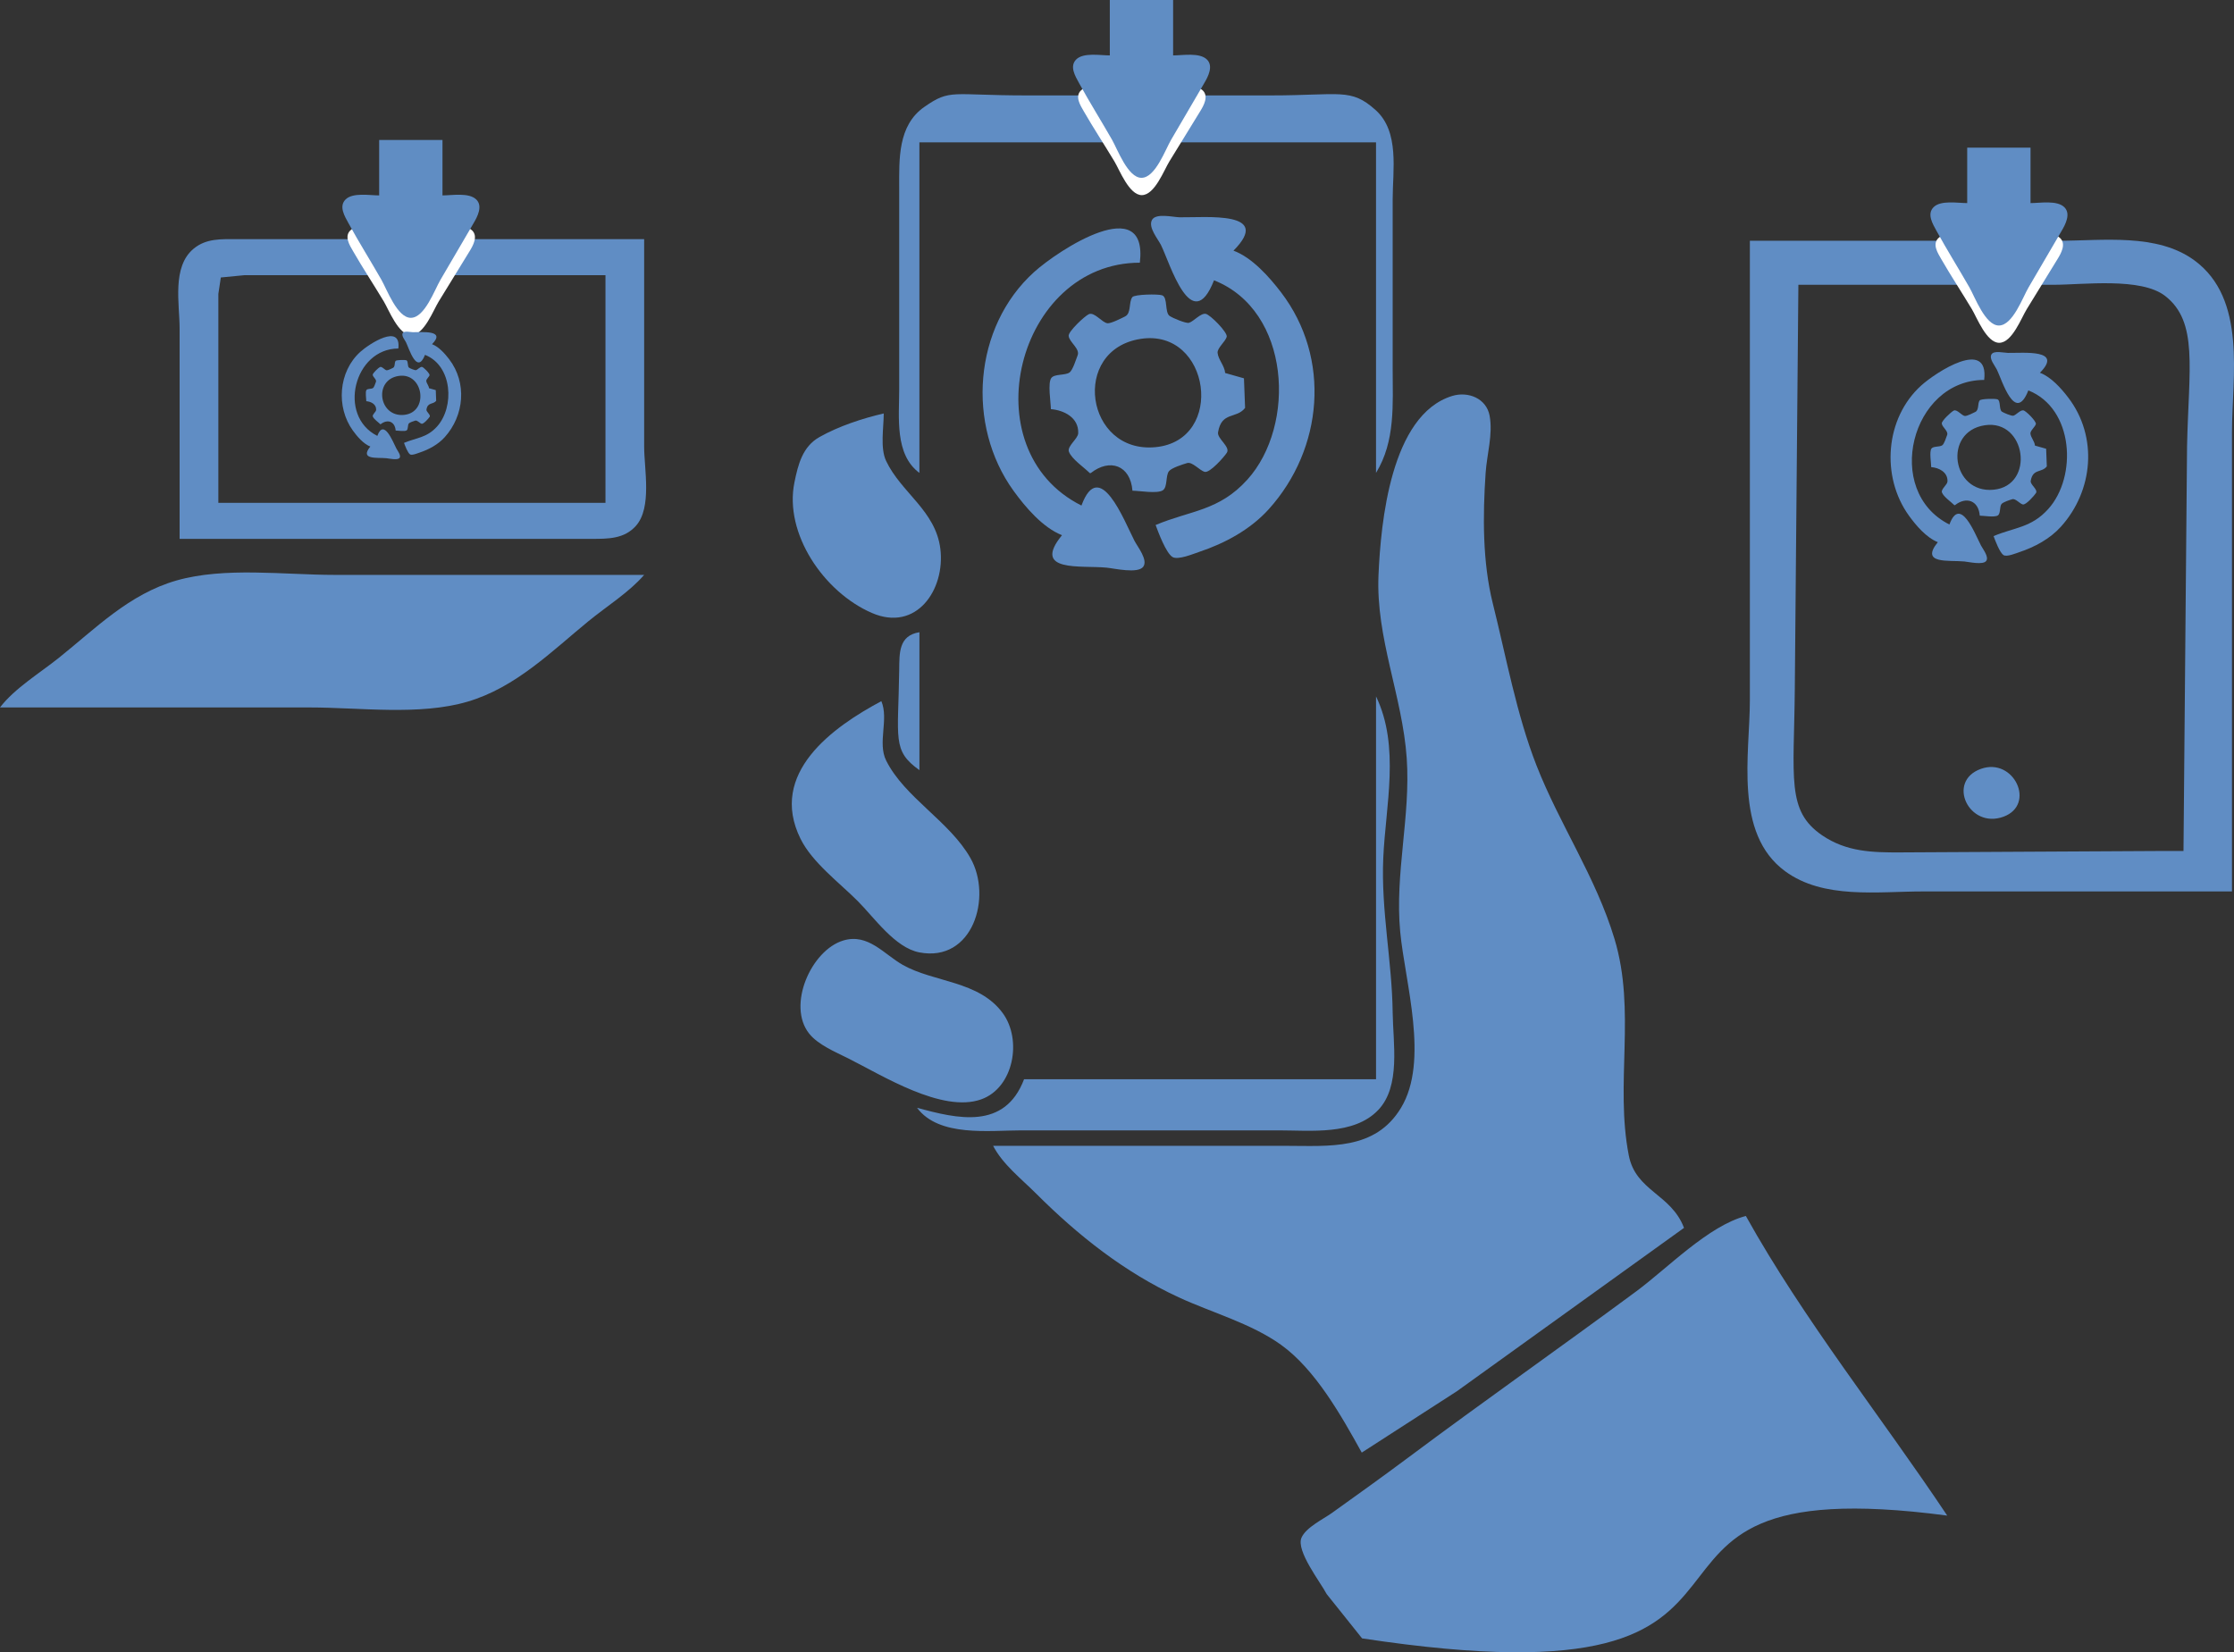
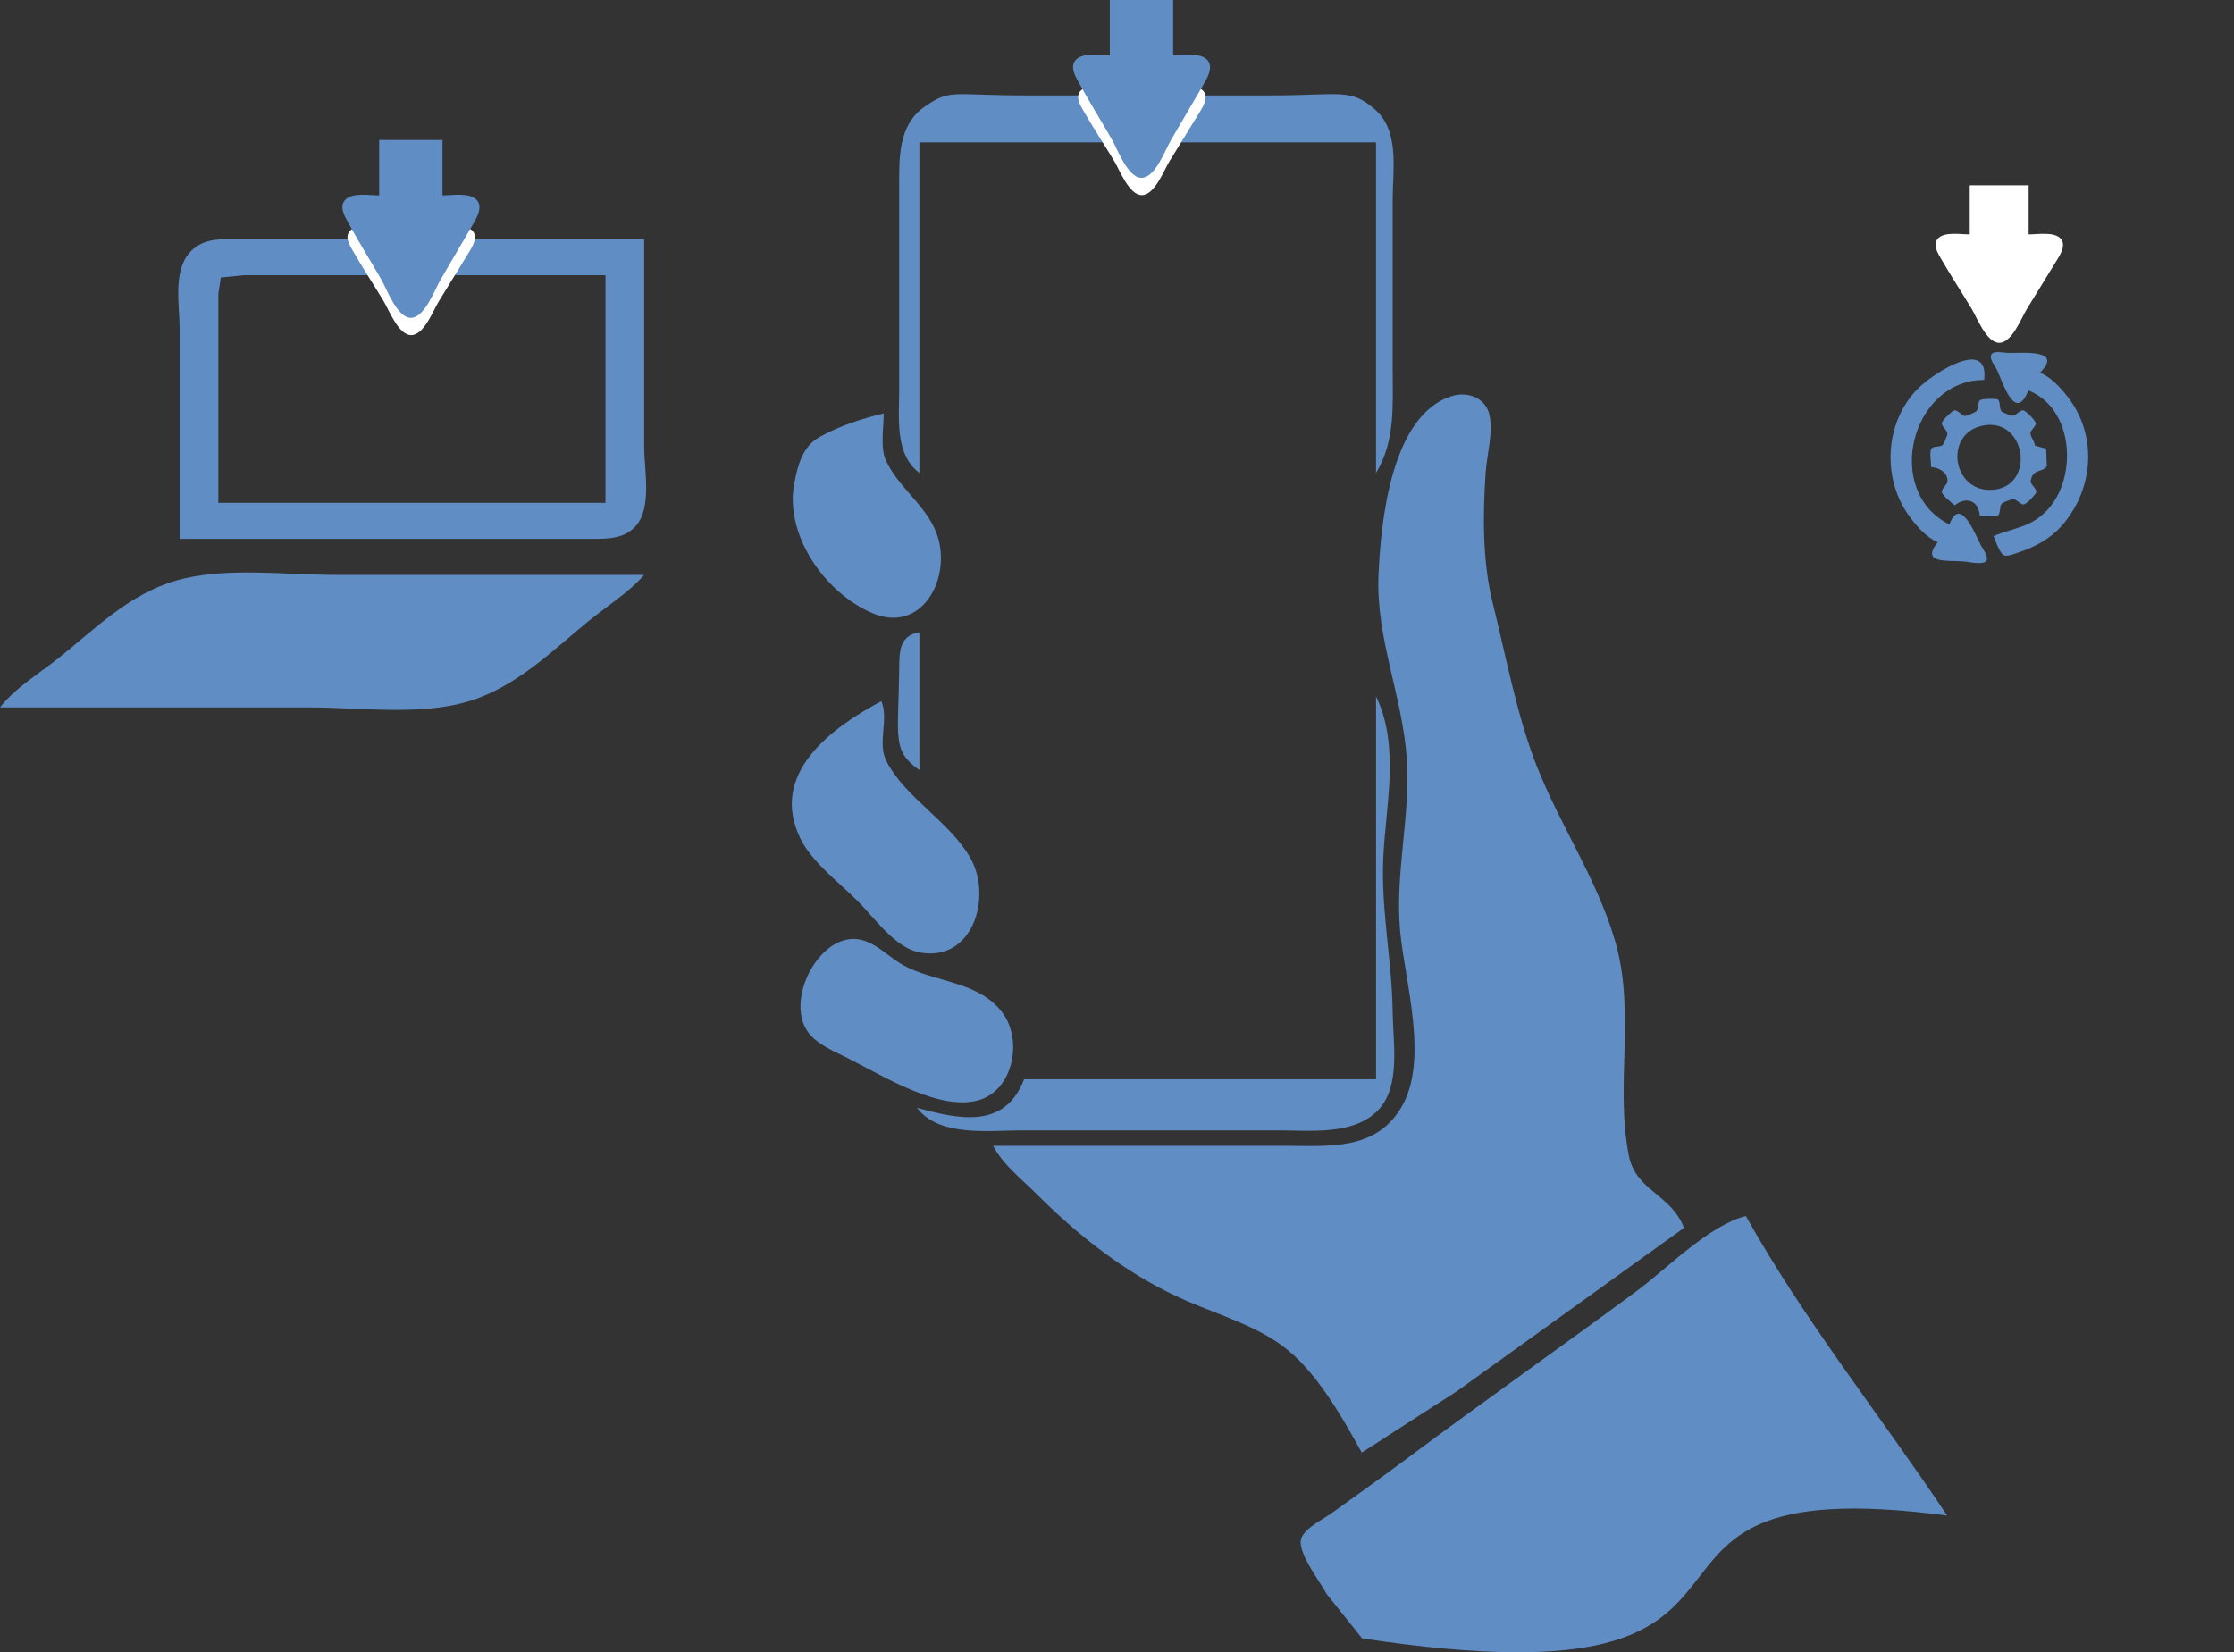
<svg xmlns="http://www.w3.org/2000/svg" xmlns:ns1="http://www.inkscape.org/namespaces/inkscape" xmlns:ns2="http://sodipodi.sourceforge.net/DTD/sodipodi-0.dtd" ns1:export-ydpi="46.986076" ns1:export-xdpi="46.986076" ns1:export-filename="C:\Users\micha\Documents\- 2023 MARKETING eOceanic -\PNGs\app.png" ns2:docname="App.svg" ns1:version="1.0 (4035a4fb49, 2020-05-01)" id="svg950" version="1.1" viewBox="0 0 331.379 245.133" height="245.133mm" width="331.379mm">
  <rect x="0" y="0" width="331.379" height="245.133" fill="#333333" stroke="none" />
  <defs id="defs944" />
  <ns2:namedview fit-margin-bottom="0" fit-margin-right="0" fit-margin-left="0" fit-margin-top="0" ns1:window-maximized="1" ns1:window-y="-8" ns1:window-x="3832" ns1:window-height="1017" ns1:window-width="1920" showgrid="false" ns1:document-rotation="0" ns1:current-layer="layer1" ns1:document-units="mm" ns1:cy="553.97746" ns1:cx="559.45159" ns1:zoom="0.7071068" ns1:pageshadow="2" ns1:pageopacity="0.0" borderopacity="1.0" bordercolor="#666666" pagecolor="#ffffff" id="base" />
  <g transform="translate(107.502,-21.21)" id="layer1" ns1:groupmode="layer" ns1:label="Layer 1">
    <path ns2:nodetypes="ccccsscsscsscccccccccccccscccccsccccscscccscccccssccccccsscscccccccccccsccccc" id="path966" d="m 28.877,91.369 v -49.036 h 67.733 v 49.036 c 2.901,-4.742 2.469,-10.202 2.469,-15.522 v -25.047 c 0,-4.302 1.056,-10.052 -2.535,-13.268 -3.696,-3.31 -5.175,-2.166 -15.589,-2.166 H 44.752 c -11.172,0 -11.25,-1.015 -15.155,1.713 -3.945,2.755 -3.718,7.772 -3.718,11.957 v 29.986 c 0,4.103 -0.694,9.619 2.999,12.347 m 10.936,99.836 c 1.431,2.758 4.172,4.879 6.35,7.056 6.239,6.236 13.125,11.693 21.167,15.413 4.914,2.273 10.745,3.868 15.169,7.037 5.128,3.673 8.982,10.572 11.994,16.003 l 14.111,-9.102 33.69,-24.236 c -1.916,-5.054 -7.155,-5.425 -8.193,-10.76 -2.074,-10.652 1.116,-21.378 -2.115,-32.103 -2.773,-9.205 -8.132,-16.947 -11.577,-25.753 -2.959,-7.562 -4.501,-16.114 -6.469,-23.989 -1.542,-6.17 -1.506,-13.056 -1.072,-19.403 0.188,-2.747 1.096,-5.713 0.594,-8.467 -0.474,-2.599 -3.201,-3.673 -5.564,-2.945 -9.105,2.807 -10.58,18.768 -10.922,26.581 -0.409,9.335 3.556,17.984 4.188,27.164 0.594,8.625 -1.788,17.118 -0.967,25.753 0.719,7.554 4.325,19.141 0.124,26.106 -3.848,6.379 -10.679,5.644 -17.117,5.644 H 39.813 M 23.586,82.55 c -3.168,0.733 -6.683,1.893 -9.524,3.494 -2.519,1.42 -3.178,4.068 -3.723,6.737 -1.545,7.558 4.328,16.261 11.483,19.364 6.625,2.873 10.896,-3.47 10.166,-9.487 -0.69,-5.686 -5.8,-8.334 -8.044,-13.053 -0.914,-1.923 -0.357,-4.963 -0.357,-7.056 m 5.292,52.917 v -20.461 c -3.097,0.498 -2.966,3.101 -2.999,5.644 -0.132,10.204 -1.078,11.911 2.999,14.817 m 67.733,-10.936 v 56.797 h -52.211 c -2.861,7.545 -9.881,5.87 -15.875,4.233 3.246,4.369 10.709,3.351 15.522,3.351 h 38.1 c 4.745,0 11.176,0.757 14.78,-3.014 3.376,-3.533 2.206,-9.942 2.152,-14.449 -0.091,-7.676 -1.737,-15.13 -1.396,-22.931 0.341,-7.785 2.522,-16.524 -1.072,-23.989 m -73.378,0.706 c -7.125,3.799 -16.835,10.666 -11.977,20.447 1.728,3.479 5.738,6.475 8.449,9.186 2.482,2.482 5.538,6.945 9.172,7.641 7.94,1.521 10.835,-8.236 7.573,-13.991 -3.096,-5.465 -9.761,-8.98 -12.502,-14.464 -1.318,-2.635 0.417,-6.121 -0.715,-8.819 m -5.644,35.507 c -4.767,1.431 -8.393,9.644 -5.063,13.817 1.324,1.659 3.901,2.727 5.768,3.66 5.065,2.533 13.955,8.163 19.756,6.089 4.813,-1.721 6.098,-8.819 3.186,-12.794 -3.532,-4.821 -10.219,-4.538 -14.828,-7.152 -2.799,-1.587 -5.139,-4.724 -8.819,-3.62 m 163.748,85.32 c -9.801,-14.701 -21.28,-29.023 -29.869,-44.45 -5.537,1.436 -11.633,7.759 -16.228,11.158 -11.232,8.308 -22.673,16.335 -33.867,24.693 -3.723,2.78 -7.512,5.49 -11.289,8.196 -1.318,0.944 -3.856,2.141 -4.53,3.683 -0.849,1.947 2.837,6.629 3.733,8.361 l 5.254,6.574 c 72.428,10.984 29.333,-25.808 86.794,-18.216 z" style="fill:#608dc4;fill-opacity:1;stroke:none;stroke-width:0.353" />
-     <path ns2:nodetypes="csccccccsccccccccccsccccccccccccccccccccccccccccccccsc" id="path878" d="m 72.579,62.796 c 11.379,4.492 12.211,21.522 4.95,29.565 -4.223,4.678 -8.434,4.557 -13.613,6.738 0.395,1.072 1.533,4.145 2.498,4.744 0.81,0.503 3.138,-0.481 3.965,-0.756 3.799,-1.266 7.587,-3.305 10.313,-6.325 8.078,-8.948 9.286,-22.421 1.833,-32.177 -1.742,-2.28 -4.292,-5.169 -7.059,-6.188 5.877,-5.927 -4.032,-4.896 -7.976,-4.95 -0.981,-0.014 -3.565,-0.675 -4.125,0.413 -0.568,1.102 0.887,2.783 1.352,3.713 1.291,2.583 4.532,13.688 7.861,5.225 M 50.027,100.611 c -4.54,5.565 2.829,4.446 6.6,4.813 1.154,0.112 4.664,0.939 5.455,-0.138 0.74,-1.008 -0.857,-2.976 -1.306,-3.85 C 59.242,98.452 55.596,88.934 52.915,96.211 36.352,87.929 43.359,60.183 61.578,60.183 62.812,49.624 49.553,58.262 45.902,61.558 c -9.05,8.17 -10.074,22.756 -3.071,32.452 1.753,2.427 4.331,5.469 7.196,6.6 M 48.377,81.91 c 1.932,0.153 4.153,1.248 4.057,3.575 -0.035,0.83 -1.693,1.933 -1.375,2.75 0.428,1.1 2.256,2.325 3.094,3.163 h 0.138 c 2.828,-2.233 5.89,-1.167 6.188,2.613 1.003,0 3.697,0.487 4.515,-0.069 0.71,-0.482 0.385,-2.148 0.894,-2.819 0.38,-0.501 2.093,-1.036 2.704,-1.215 0.783,-0.229 1.848,1.115 2.613,1.306 0.755,0.189 2.873,-2.209 3.277,-2.842 0.558,-0.873 -1.462,-2.089 -1.306,-3.025 0.524,-3.142 2.733,-1.952 4.011,-3.621 l -0.169,-4.388 c -2.787,-0.791 0,0 -2.787,-0.791 -0.085,-1.079 -1.019,-1.978 -1.123,-2.979 -0.075,-0.722 1.156,-1.678 1.352,-2.383 0.178,-0.643 -2.457,-3.305 -3.117,-3.415 -0.757,-0.126 -1.761,1.111 -2.475,1.329 -0.44,0.135 -2.436,-0.715 -2.865,-1.008 -0.777,-0.532 -0.243,-2.754 -1.123,-3.071 -0.573,-0.207 -4.104,-0.156 -4.423,0.275 -0.56,0.757 -0.12,2.386 -1.077,2.865 -0.503,0.252 -2.112,1.071 -2.613,1.008 -0.794,-0.099 -1.94,-1.712 -2.75,-1.352 -0.608,0.27 -3.075,2.575 -3.002,3.231 0.105,0.942 1.724,1.909 1.329,2.888 -0.235,0.583 -0.71,2.194 -1.215,2.544 -0.649,0.45 -2.204,0.179 -2.681,0.802 -0.57,0.745 -0.069,3.672 -0.069,4.63 M 61.716,71.482 C 72.036,69.905 74.336,86.535 63.916,87.548 53.51,88.559 51.259,73.079 61.716,71.482 Z" style="fill:#608dc4;fill-opacity:1;stroke:none;stroke-width:0.138" />
    <g style="fill:#608dc4;fill-opacity:1" transform="matrix(1.904,0,0,1.904,-190.107,-204.871)" id="g1009">
      <path ns2:nodetypes="csssccssscccccccccccccccsccssc" style="fill:#608dc4;fill-opacity:1;stroke:none;stroke-width:0.116" d="m 93.569,137.374 v 16.168 c 0,1.743 0.628,4.751 -0.644,6.174 -0.91,1.018 -2.155,1.012 -3.457,1.012 h -5.791 -26.299 v -16.393 c 0,-1.912 -0.621,-4.817 1.107,-6.229 0.979,-0.801 2.141,-0.732 3.357,-0.732 h 22.497 c -0.243,1.098 -4.329,1.743 -4.017,2.807 h -17.876 l -1.857,0.18 -0.193,1.28 v 3.256 13.024 h 30.159 V 140.181 H 80.322 c -4.241,-0.119 -4.864,-2.526 1.535,-2.807 h 11.712 m 0,26.161 c -1.182,1.364 -2.929,2.452 -4.343,3.61 -2.877,2.357 -5.664,5.162 -9.41,6.267 -3.743,1.104 -8.411,0.452 -12.305,0.452 H 43.385 c 1.134,-1.485 3.101,-2.679 4.584,-3.865 2.85,-2.279 5.477,-4.973 9.168,-6.028 3.757,-1.074 8.402,-0.436 12.305,-0.436 z" id="path990" />
    </g>
    <g transform="matrix(1.771,0,0,1.686,-153.43,-171.495)" id="g1009-9-88-7-1" style="fill:#ffffff;fill-opacity:1">
      <path id="path990-5-7-0-1" d="m 62.836,129.929 v 4.319 c 0.747,0 2.06,-0.242 2.633,0.319 0.523,0.512 0.09,1.338 -0.208,1.841 -0.868,1.467 -1.71,2.947 -2.58,4.413 -0.448,0.755 -1.226,2.965 -2.311,2.965 -1.06,0 -1.866,-2.219 -2.292,-2.965 -0.844,-1.477 -1.752,-2.922 -2.568,-4.413 -0.289,-0.528 -0.765,-1.299 -0.228,-1.841 0.558,-0.563 1.883,-0.319 2.621,-0.319 v -4.319 h 4.933" style="fill:#ffffff;fill-opacity:1;stroke:none;stroke-width:0.096" ns2:nodetypes="ccsccscccccc" />
    </g>
    <g transform="matrix(1.904,0,0,1.904,-161.507,-205.407)" id="g1104-3-8">
      <path id="path1102-4-1" d="m 62.836,129.929 v 4.319 c 0.747,0 2.06,-0.242 2.633,0.319 0.523,0.512 0.09,1.338 -0.208,1.841 -0.868,1.467 -1.71,2.947 -2.58,4.413 -0.448,0.755 -1.226,2.965 -2.311,2.965 -1.06,0 -1.866,-2.219 -2.292,-2.965 -0.844,-1.477 -1.752,-2.922 -2.568,-4.413 -0.289,-0.528 -0.765,-1.299 -0.228,-1.841 0.558,-0.563 1.883,-0.319 2.621,-0.319 v -4.319 h 4.933" style="fill:#608dc3;fill-opacity:1;stroke:none;stroke-width:0.096" ns2:nodetypes="ccsccscccccc" />
    </g>
-     <path style="fill:#608dc4;fill-opacity:1;stroke:none;stroke-width:0.359" d="m 152.064,56.927 v 68.162 c 0,7.928 -2.416,19.764 5.22,25.369 5.71,4.192 13.683,3.004 20.48,3.004 H 223.577 V 85.299 c 0,-8.139 2.253,-19.733 -5.587,-25.469 -5.533,-4.049 -13.553,-2.903 -20.113,-2.903 H 170.684 m 0,0 h -18.62 m 61.673,90.53 -39.313,0.214 c -4.225,0.023 -8.05,-0.085 -11.641,-2.535 -5.33,-3.636 -4.171,-8.44 -4.053,-21.777 l 0.529,-59.899 h 37.874 c 4.373,0 12.929,-1.144 16.531,1.657 4.946,3.847 3.496,10.708 3.249,22.258 l -0.529,60.082 m -30.05,-12.179 c -5.162,1.849 -1.77,8.97 3.345,7.099 4.872,-1.783 1.555,-8.854 -3.345,-7.099 z" id="path1006" ns2:nodetypes="cscscscsccccssscscccccc" />
-     <path style="fill:#000000;fill-opacity:0;stroke:#000000;stroke-width:18.175;stroke-linecap:butt;stroke-linejoin:miter;stroke-miterlimit:4;stroke-dasharray:none;stroke-opacity:0" d="m 170.684,56.927 10.649,14.396 h -0.495" id="path1038" />
    <g style="fill:#ffffff;fill-opacity:1" id="g1009-9-88-7-1-6" transform="matrix(1.771,0,0,1.686,-45.051,-192.266)">
      <path ns2:nodetypes="ccsccscccccc" style="fill:#ffffff;fill-opacity:1;stroke:none;stroke-width:0.096" d="m 62.836,129.929 v 4.319 c 0.747,0 2.06,-0.242 2.633,0.319 0.523,0.512 0.09,1.338 -0.208,1.841 -0.868,1.467 -1.71,2.947 -2.58,4.413 -0.448,0.755 -1.226,2.965 -2.311,2.965 -1.06,0 -1.866,-2.219 -2.292,-2.965 -0.844,-1.477 -1.752,-2.922 -2.568,-4.413 -0.289,-0.528 -0.765,-1.299 -0.228,-1.841 0.558,-0.563 1.883,-0.319 2.621,-0.319 v -4.319 h 4.933" id="path990-5-7-0-1-9" />
    </g>
    <g id="g1104-3-8-2" transform="matrix(1.904,0,0,1.904,-53.128,-226.178)">
      <path ns2:nodetypes="ccsccscccccc" style="fill:#608dc3;fill-opacity:1;stroke:none;stroke-width:0.096" d="m 62.836,129.929 v 4.319 c 0.747,0 2.06,-0.242 2.633,0.319 0.523,0.512 0.09,1.338 -0.208,1.841 -0.868,1.467 -1.71,2.947 -2.58,4.413 -0.448,0.755 -1.226,2.965 -2.311,2.965 -1.06,0 -1.866,-2.219 -2.292,-2.965 -0.844,-1.477 -1.752,-2.922 -2.568,-4.413 -0.289,-0.528 -0.765,-1.299 -0.228,-1.841 0.558,-0.563 1.883,-0.319 2.621,-0.319 v -4.319 h 4.933" id="path1102-4-1-3" />
    </g>
    <g style="fill:#ffffff;fill-opacity:1" id="g1009-9-88-7-1-7" transform="matrix(1.771,0,0,1.686,82.132,-170.356)">
      <path ns2:nodetypes="ccsccscccccc" style="fill:#ffffff;fill-opacity:1;stroke:none;stroke-width:0.096" d="m 62.836,129.929 v 4.319 c 0.747,0 2.06,-0.242 2.633,0.319 0.523,0.512 0.09,1.338 -0.208,1.841 -0.868,1.467 -1.71,2.947 -2.58,4.413 -0.448,0.755 -1.226,2.965 -2.311,2.965 -1.06,0 -1.866,-2.219 -2.292,-2.965 -0.844,-1.477 -1.752,-2.922 -2.568,-4.413 -0.289,-0.528 -0.765,-1.299 -0.228,-1.841 0.558,-0.563 1.883,-0.319 2.621,-0.319 v -4.319 h 4.933" id="path990-5-7-0-1-0" />
    </g>
    <g style="fill:#608dc4;fill-opacity:1" id="g1104-3-8-4" transform="matrix(1.904,0,0,1.904,74.055,-204.267)">
-       <path ns2:nodetypes="ccsccscccccc" style="fill:#608dc4;fill-opacity:1;stroke:none;stroke-width:0.096" d="m 62.836,129.929 v 4.319 c 0.747,0 2.06,-0.242 2.633,0.319 0.523,0.512 0.09,1.338 -0.208,1.841 -0.868,1.467 -1.71,2.947 -2.58,4.413 -0.448,0.755 -1.226,2.965 -2.311,2.965 -1.06,0 -1.866,-2.219 -2.292,-2.965 -0.844,-1.477 -1.752,-2.922 -2.568,-4.413 -0.289,-0.528 -0.765,-1.299 -0.228,-1.841 0.558,-0.563 1.883,-0.319 2.621,-0.319 v -4.319 h 4.933" id="path1102-4-1-0" />
-     </g>
-     <path style="fill:#608dc4;fill-opacity:1;stroke:none;stroke-width:0.049" d="m -44.457,73.855 c 4.094,1.616 4.393,7.743 1.781,10.636 -1.519,1.683 -3.034,1.64 -4.898,2.424 0.142,0.386 0.551,1.491 0.899,1.707 0.291,0.181 1.129,-0.173 1.426,-0.272 1.367,-0.456 2.729,-1.189 3.71,-2.276 2.906,-3.219 3.341,-8.066 0.66,-11.576 -0.627,-0.82 -1.544,-1.859 -2.539,-2.226 2.114,-2.132 -1.451,-1.761 -2.869,-1.781 -0.353,-0.005 -1.282,-0.243 -1.484,0.148 -0.205,0.397 0.319,1.001 0.486,1.336 0.465,0.929 1.631,4.925 2.828,1.88 m -8.113,13.604 c -1.633,2.002 1.018,1.6 2.375,1.731 0.415,0.04 1.678,0.338 1.962,-0.049 0.266,-0.363 -0.308,-1.071 -0.47,-1.385 -0.552,-1.074 -1.864,-4.498 -2.828,-1.88 -5.959,-2.979 -3.438,-12.961 3.117,-12.961 0.444,-3.799 -4.326,-0.691 -5.64,0.495 -3.256,2.939 -3.624,8.187 -1.105,11.675 0.631,0.873 1.558,1.968 2.589,2.375 m -0.594,-6.728 c 0.695,0.055 1.494,0.449 1.459,1.286 -0.012,0.299 -0.609,0.696 -0.495,0.989 0.154,0.396 0.812,0.836 1.113,1.138 h 0.049 c 1.018,-0.803 2.119,-0.42 2.226,0.94 0.361,0 1.33,0.175 1.624,-0.025 0.255,-0.173 0.139,-0.773 0.322,-1.014 0.137,-0.18 0.753,-0.373 0.973,-0.437 0.282,-0.082 0.665,0.401 0.94,0.47 0.272,0.068 1.033,-0.795 1.179,-1.022 0.201,-0.314 -0.526,-0.751 -0.47,-1.088 0.188,-1.13 0.983,-0.702 1.443,-1.303 l -0.061,-1.579 c -1.003,-0.285 0,0 -1.003,-0.285 -0.031,-0.388 -0.367,-0.711 -0.404,-1.072 -0.027,-0.26 0.416,-0.604 0.486,-0.857 0.064,-0.231 -0.884,-1.189 -1.121,-1.228 -0.272,-0.045 -0.634,0.4 -0.89,0.478 -0.158,0.048 -0.876,-0.257 -1.031,-0.363 -0.28,-0.191 -0.087,-0.991 -0.404,-1.105 -0.206,-0.074 -1.476,-0.056 -1.591,0.099 -0.201,0.272 -0.043,0.858 -0.388,1.031 -0.181,0.091 -0.76,0.385 -0.94,0.363 -0.286,-0.036 -0.698,-0.616 -0.989,-0.486 -0.219,0.097 -1.106,0.926 -1.08,1.163 0.038,0.339 0.62,0.687 0.478,1.039 -0.084,0.21 -0.255,0.789 -0.437,0.915 -0.234,0.162 -0.793,0.065 -0.965,0.289 -0.205,0.268 -0.025,1.321 -0.025,1.666 m 4.799,-3.751 c 3.713,-0.567 4.54,5.415 0.792,5.78 -3.744,0.364 -4.553,-5.205 -0.792,-5.78 z" id="path878-3" ns2:nodetypes="csccccccsccccccccccsccccccccccccccccccccccccccccccccsc" />
+       </g>
    <path ns2:nodetypes="csccccccsccccccccccsccccccccccccccccccccccccccccccccsc" id="path878-3-2" d="m 193.371,79.132 c 6.774,2.674 7.269,12.813 2.947,17.601 -2.514,2.785 -5.021,2.713 -8.105,4.011 0.235,0.638 0.912,2.468 1.487,2.824 0.482,0.299 1.868,-0.286 2.36,-0.45 2.262,-0.754 4.517,-1.968 6.14,-3.766 4.809,-5.327 5.528,-13.348 1.091,-19.156 -1.037,-1.358 -2.555,-3.077 -4.202,-3.684 3.499,-3.529 -2.401,-2.915 -4.748,-2.947 -0.584,-0.008 -2.122,-0.402 -2.456,0.246 -0.338,0.656 0.528,1.657 0.805,2.21 0.769,1.538 2.698,8.149 4.68,3.111 M 179.946,101.644 c -2.703,3.313 1.684,2.647 3.929,2.865 0.687,0.067 2.777,0.559 3.247,-0.082 0.441,-0.6 -0.51,-1.772 -0.778,-2.292 -0.913,-1.777 -3.084,-7.443 -4.68,-3.111 -9.861,-4.93 -5.689,-21.448 5.157,-21.448 0.735,-6.286 -7.159,-1.144 -9.332,0.819 -5.388,4.864 -5.997,13.548 -1.828,19.32 1.044,1.445 2.578,3.256 4.284,3.929 m -0.982,-11.134 c 1.15,0.091 2.473,0.743 2.415,2.128 -0.021,0.494 -1.008,1.151 -0.819,1.637 0.255,0.655 1.343,1.384 1.842,1.883 h 0.082 c 1.684,-1.329 3.506,-0.695 3.684,1.555 0.597,0 2.201,0.29 2.688,-0.041 0.423,-0.287 0.229,-1.279 0.532,-1.678 0.226,-0.298 1.246,-0.617 1.61,-0.723 0.466,-0.136 1.1,0.664 1.555,0.778 0.45,0.112 1.71,-1.315 1.951,-1.692 0.332,-0.52 -0.871,-1.243 -0.778,-1.801 0.312,-1.87 1.627,-1.162 2.388,-2.156 l -0.101,-2.613 c -1.659,-0.471 0,0 -1.659,-0.471 -0.051,-0.642 -0.607,-1.177 -0.669,-1.774 -0.044,-0.43 0.688,-0.999 0.805,-1.419 0.106,-0.383 -1.462,-1.967 -1.856,-2.033 -0.451,-0.075 -1.049,0.661 -1.474,0.791 -0.262,0.08 -1.45,-0.426 -1.705,-0.6 -0.463,-0.317 -0.145,-1.639 -0.669,-1.828 -0.341,-0.123 -2.443,-0.093 -2.633,0.164 -0.333,0.45 -0.071,1.421 -0.641,1.705 -0.3,0.15 -1.258,0.638 -1.555,0.6 -0.473,-0.059 -1.155,-1.019 -1.637,-0.805 -0.362,0.161 -1.831,1.533 -1.787,1.924 0.062,0.561 1.026,1.136 0.791,1.719 -0.14,0.347 -0.422,1.306 -0.723,1.514 -0.386,0.268 -1.312,0.107 -1.596,0.478 -0.34,0.443 -0.041,2.186 -0.041,2.756 m 7.941,-6.208 c 6.144,-0.939 7.513,8.961 1.31,9.564 -6.195,0.602 -7.535,-8.613 -1.31,-9.564 z" style="fill:#608dc4;fill-opacity:1;stroke:none;stroke-width:0.082" />
  </g>
</svg>